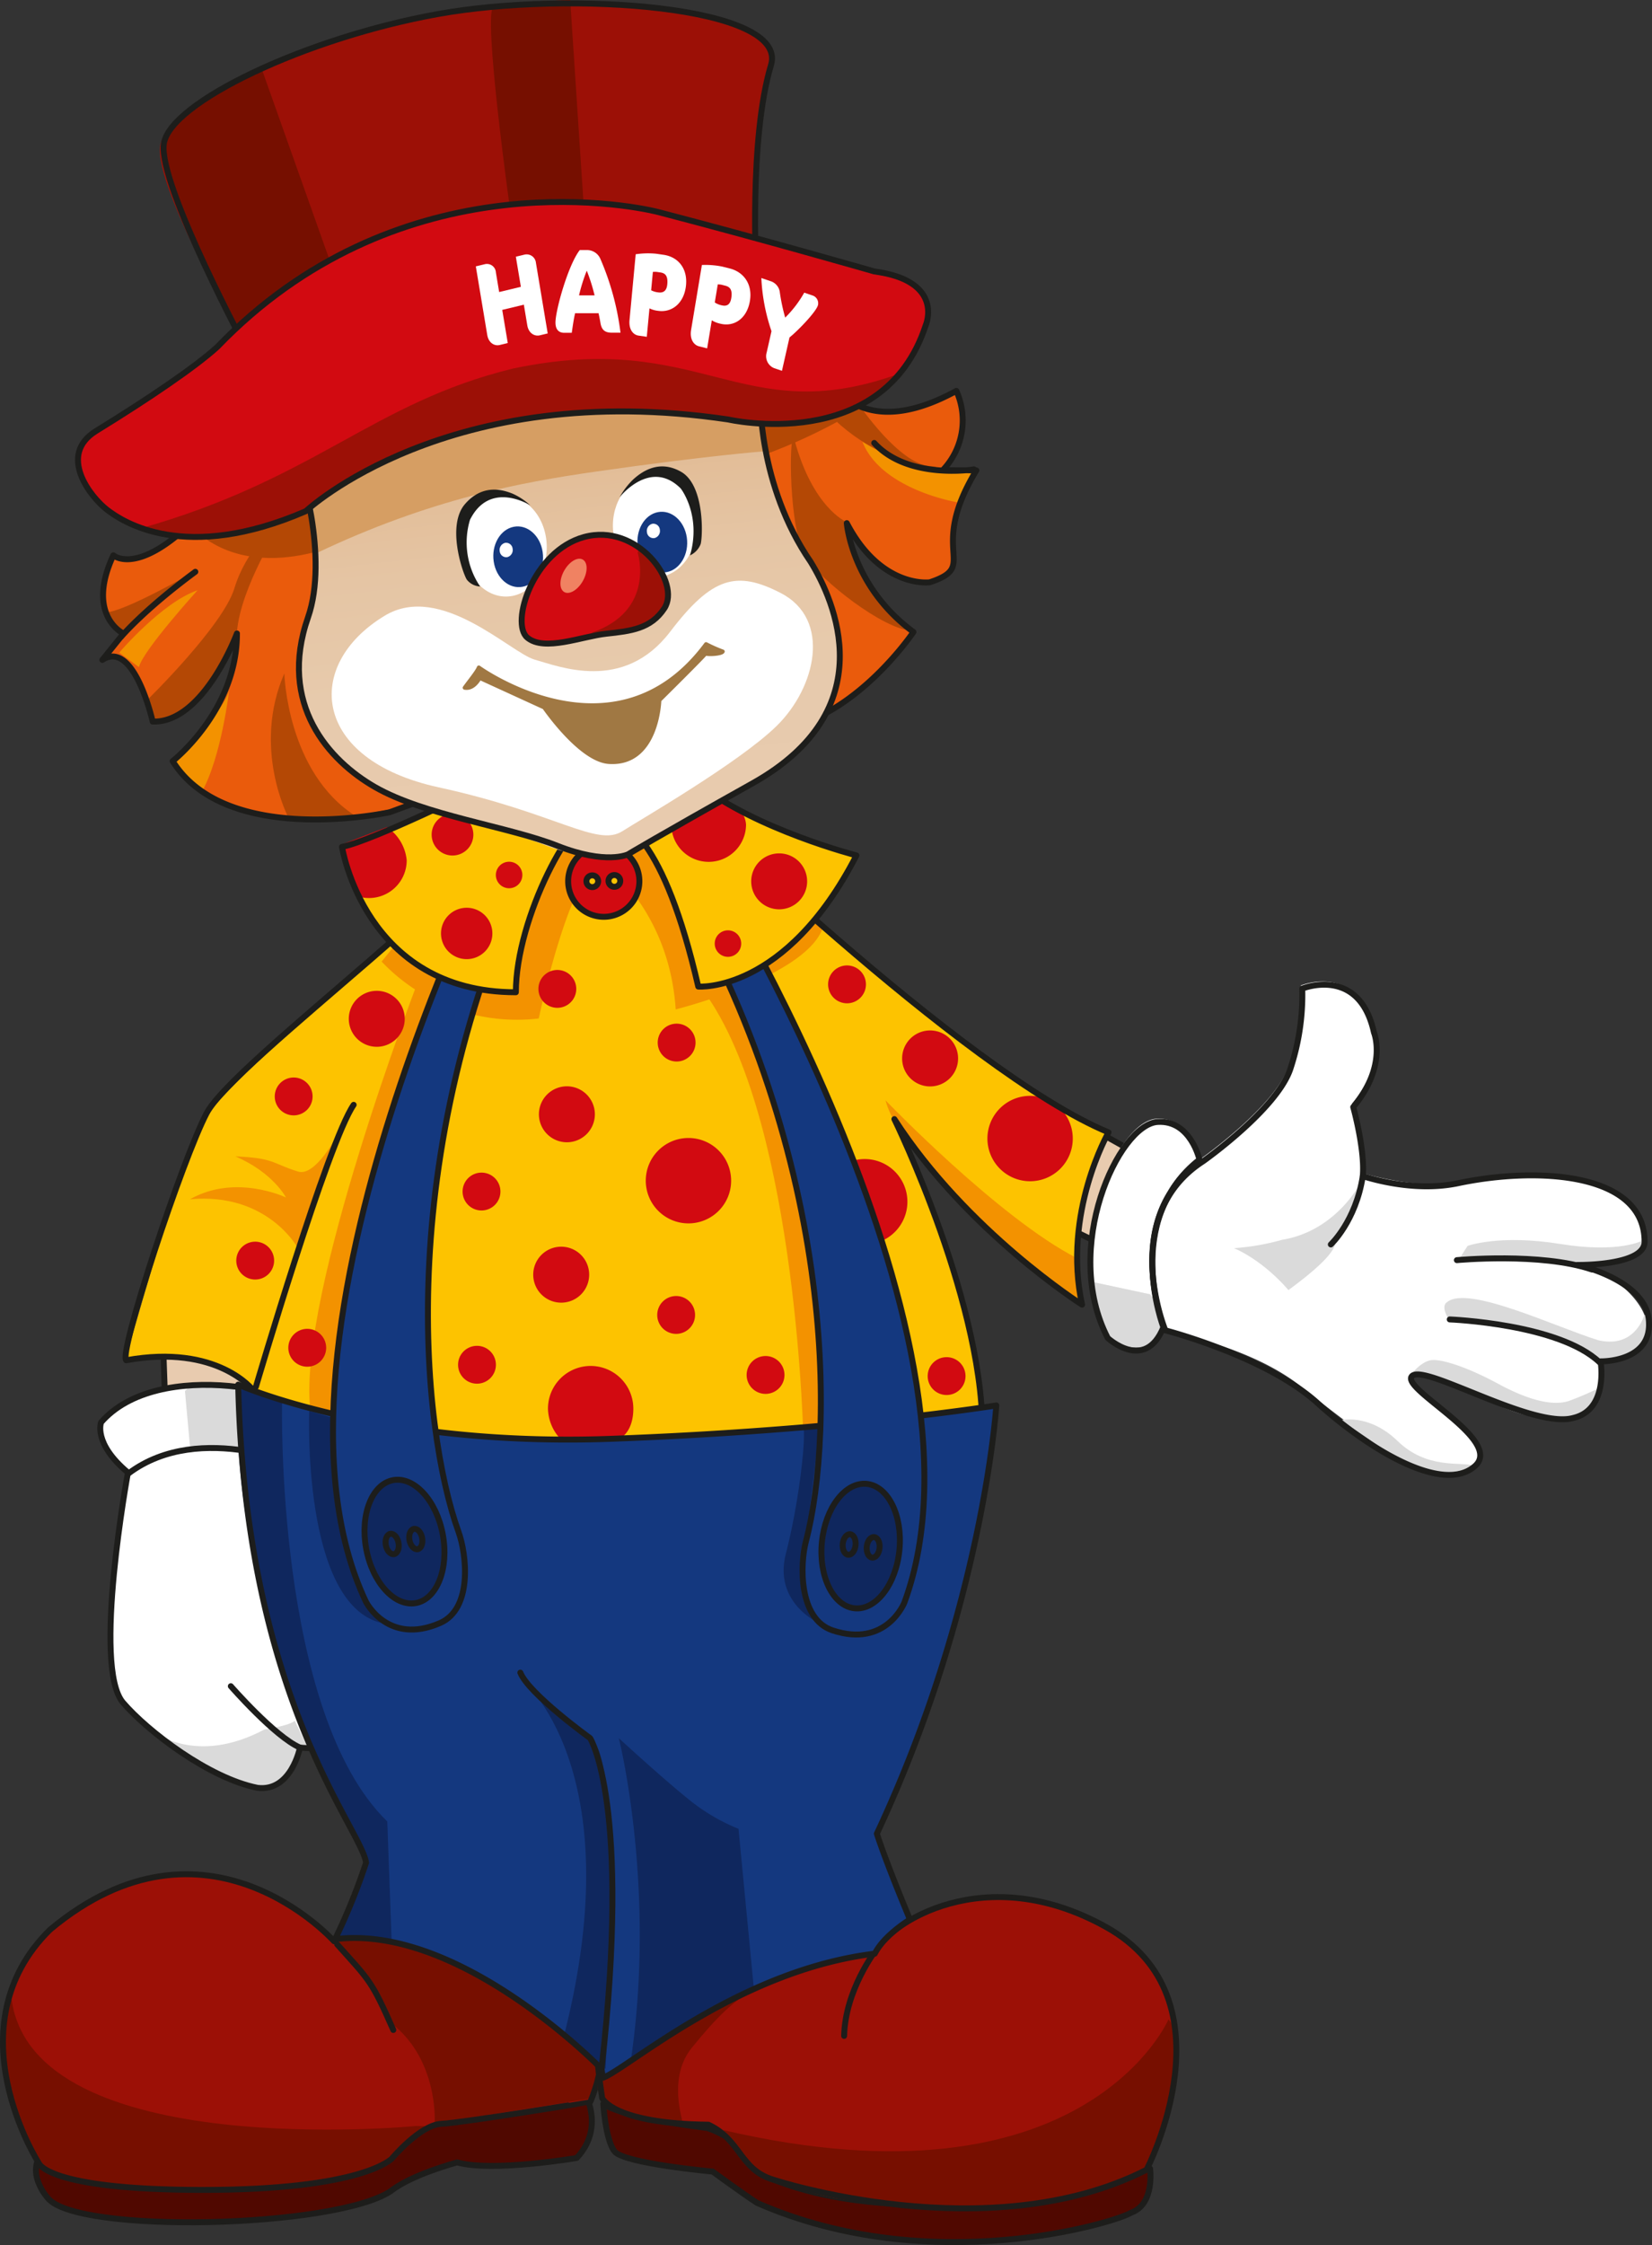
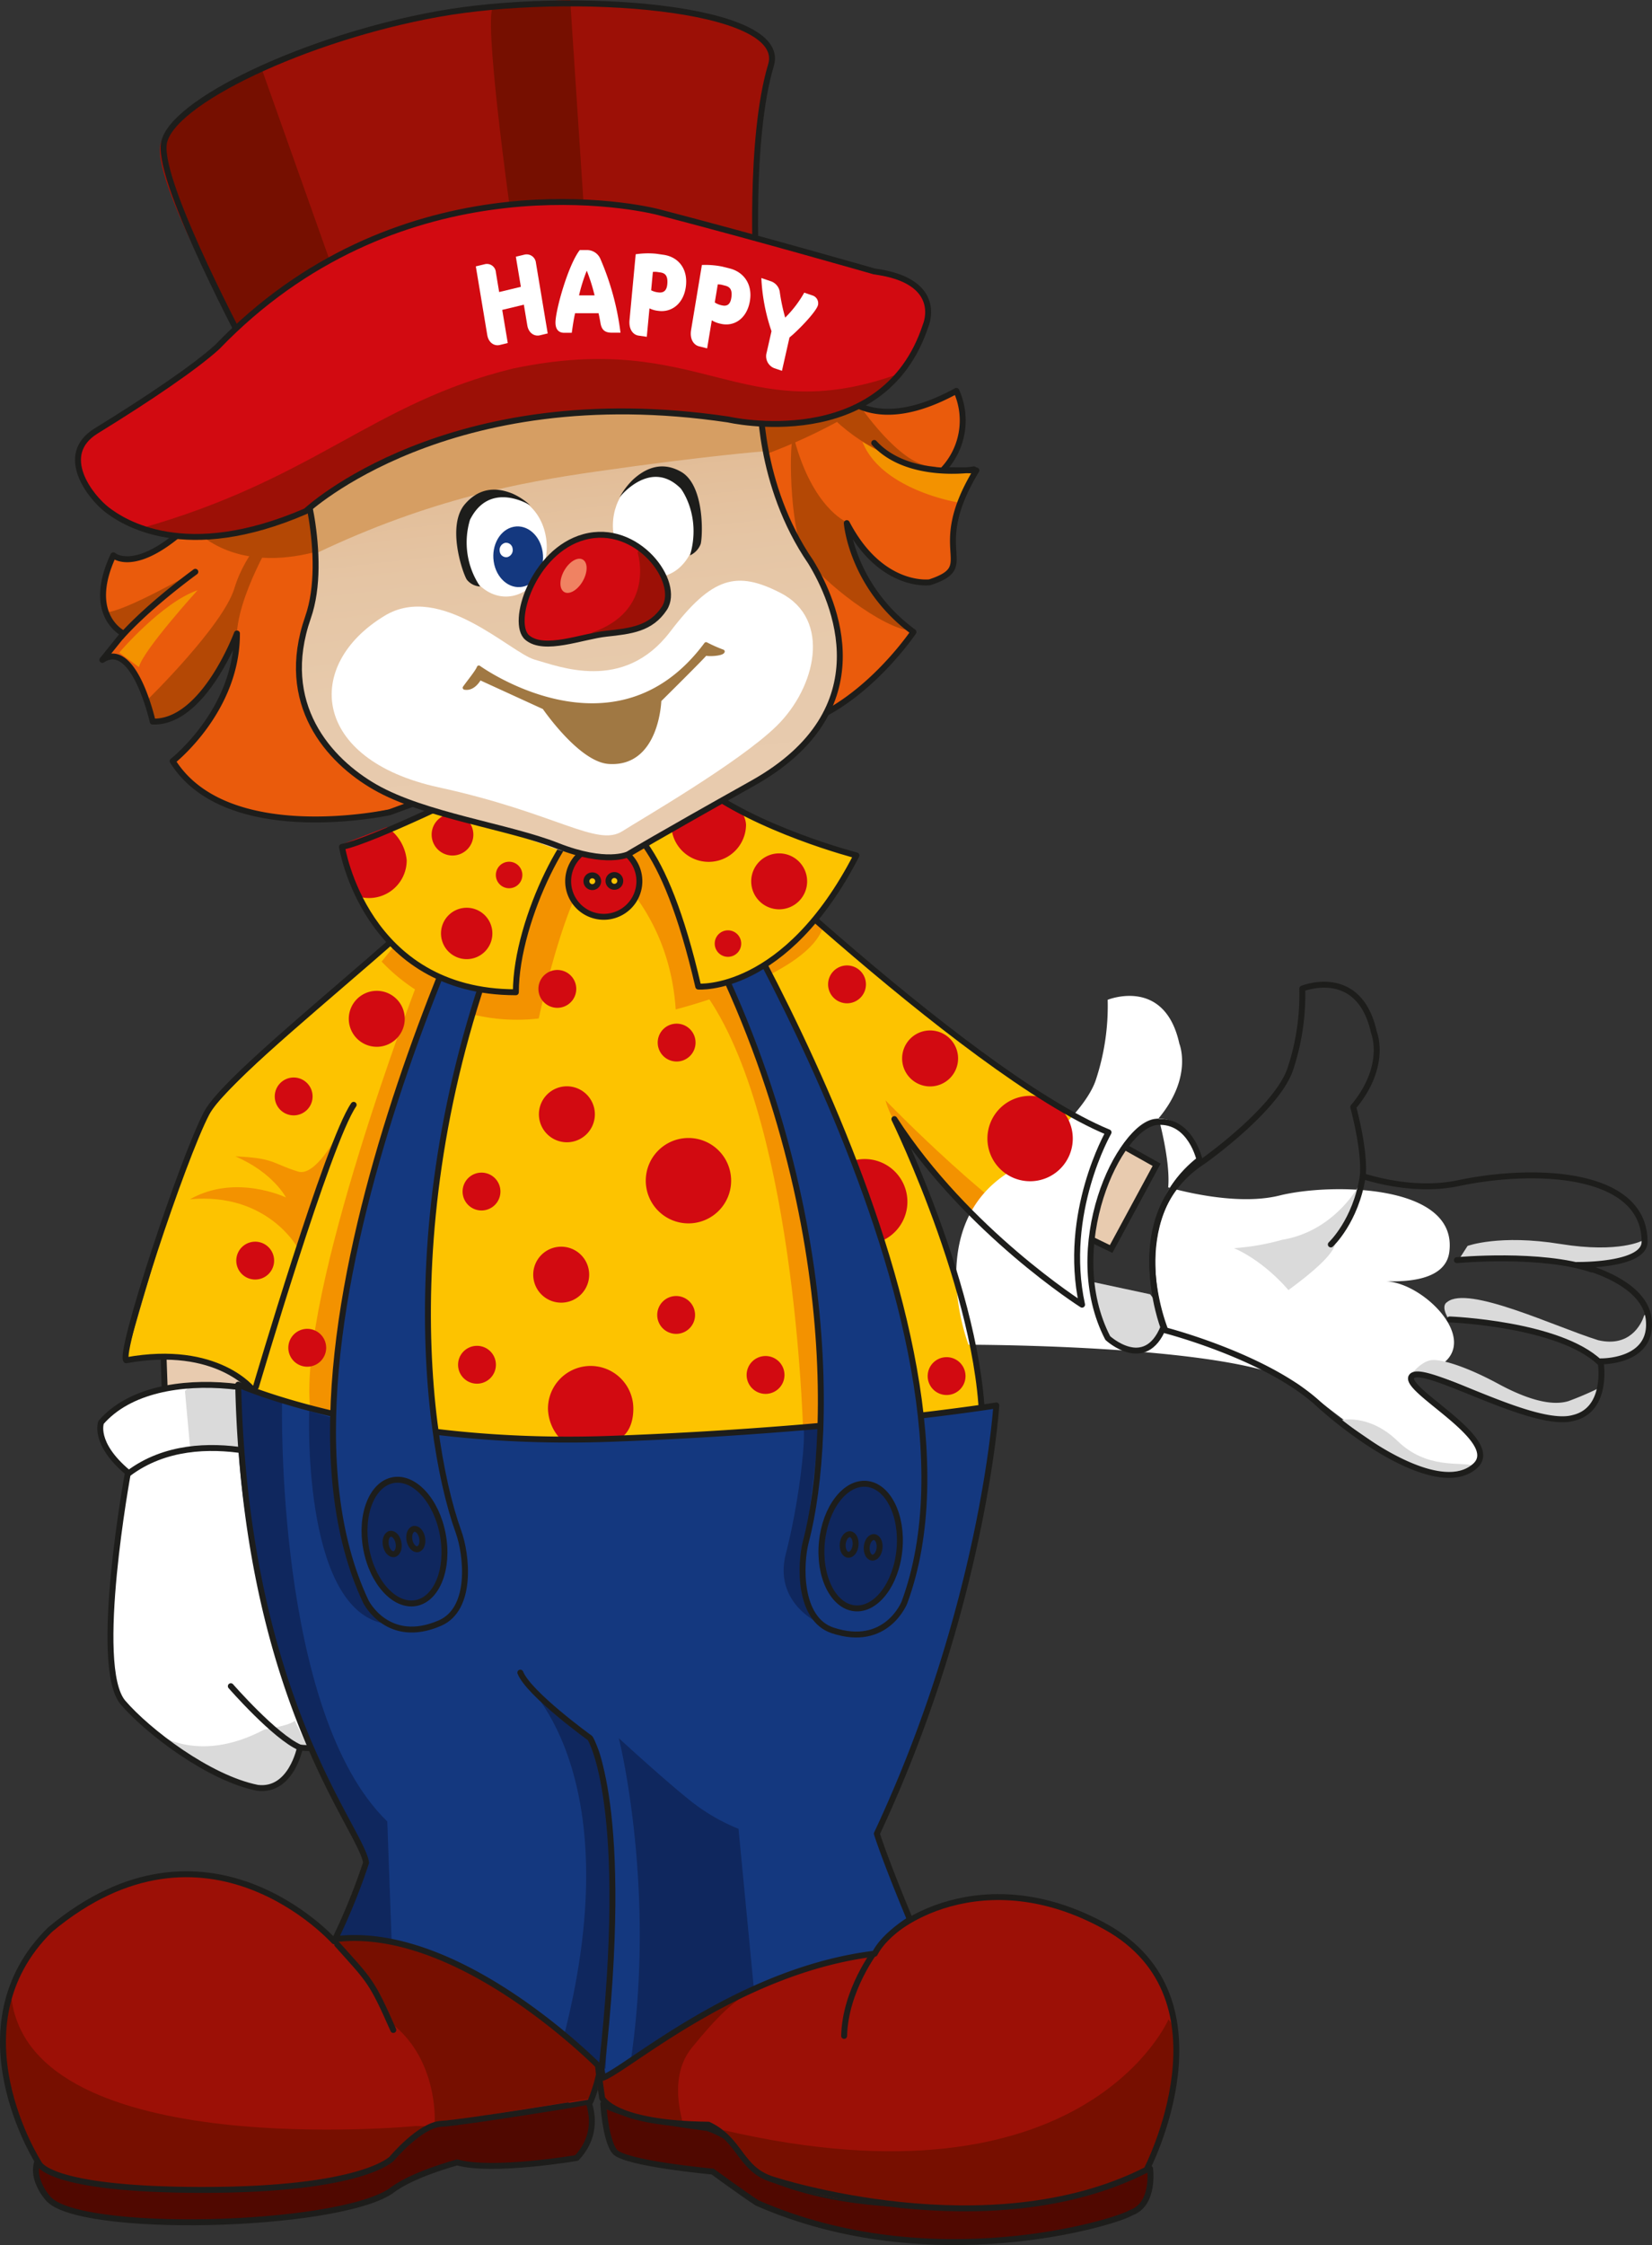
<svg xmlns="http://www.w3.org/2000/svg" id="Ebene_1" data-name="Ebene 1" viewBox="0 0 417.892 567.679">
  <rect x="0" y="0" width="417.892" height="567.679" fill="#333333" stroke="none" />
  <defs>
    <style>.cls-1{fill:#500800;}.cls-1,.cls-10,.cls-11,.cls-12,.cls-13,.cls-15,.cls-16,.cls-17,.cls-18,.cls-19,.cls-2,.cls-20,.cls-21,.cls-22,.cls-24,.cls-3,.cls-4,.cls-5,.cls-6,.cls-7,.cls-8,.cls-9{fill-rule:evenodd;}.cls-2{fill:none;}.cls-10,.cls-11,.cls-2,.cls-5{stroke:#1d1d1b;stroke-width:1.5px;}.cls-10,.cls-11,.cls-2,.cls-24{stroke-linecap:round;stroke-linejoin:round;}.cls-3{fill:#9c1006;}.cls-4{fill:#770f00;}.cls-5{fill:#e8cbaf;}.cls-23,.cls-6{fill:#fff;}.cls-7{fill:#dadada;}.cls-11,.cls-8{fill:#fdc300;}.cls-9{fill:#f39200;}.cls-10,.cls-12{fill:#d20a11;}.cls-13,.cls-14{fill:#14387f;}.cls-15{fill:#0f275e;}.cls-16{fill:#ea5b0c;}.cls-17{fill:#b44805;}.cls-18{fill:url(#Neues_Verlaufsfeld_1);}.cls-19{fill:#d69e63;}.cls-20{fill:#f08262;}.cls-21{fill:#1d1d1b;}.cls-22{fill:#760f00;}.cls-24{fill:#a07843;stroke:#a07843;}</style>
    <linearGradient id="Neues_Verlaufsfeld_1" x1="-565.033" y1="382.871" x2="-565.033" y2="254.824" gradientTransform="matrix(-0.975, 0.11, 0.222, 1.001, -389.694, 30.871)" gradientUnits="userSpaceOnUse">
      <stop offset="0" stop-color="#e8cbaf" />
      <stop offset="0.364" stop-color="#e7caac" />
      <stop offset="0.585" stop-color="#e5c5a4" />
      <stop offset="0.768" stop-color="#e2bc96" />
      <stop offset="0.93" stop-color="#deb181" />
      <stop offset="1" stop-color="#dbaa76" />
    </linearGradient>
  </defs>
  <title>HappyPraesentieren</title>
  <path class="cls-1" d="M237.142,681.136s-21.306,3.622-30.233,1.122c0,0-11.541,3.062-16.756,7.232-14.086,9.414-79.606,10.95-86.834,1.755,0,0-5.586-6.141-1.418-11.31,11.152,3.038,40.781,15.884,88.108-.529,3.475-3.003,14.845-12.684,14.845-12.684l34.453-1.678S244.242,673.597,237.142,681.136Z" transform="translate(-90.768 -135.443)" />
  <path class="cls-2" d="M236.652,681.104s-21.309,3.621-30.238,1.122c0,0-11.537,3.058-16.751,7.23-14.086,9.415-79.607,10.95-86.838,1.754,0,0-5.586-6.137-1.418-11.306,11.152,3.037,40.781,15.881,88.108-.529,3.475-3.007,14.846-12.687,14.846-12.687l34.453-1.676S243.752,673.562,236.652,681.104Z" transform="translate(-90.768 -135.443)" />
  <path class="cls-3" d="M240.349,666.622l3.228-12.929s-41.541-13.398-58.271-14.084c0,0-32.926-56.445-81.726-15.933-25.019,24.616-2.423,59.562-2.423,59.562s.651,5.18,37.352,5.792c41.07.683,51.229-7.584,51.229-7.584s6.919-8.838,12.27-9.085S240.349,666.622,240.349,666.622Z" transform="translate(-90.768 -135.443)" />
  <path class="cls-4" d="M196.032,673.021S99.109,682.435,93.69,640.869c0,0-8.123,16.06,7.734,42.167,1.829,1.709,31.069,12.425,84.728.8l3.699-2.062,9.01-8.686Z" transform="translate(-90.768 -135.443)" />
  <path class="cls-4" d="M198.675,624.994c22.231,2.878,44.132,28.245,44.132,28.245a53.646,53.646,0,0,1-2.84,12.877l-39.25,6.271s1.08-15.621-10.515-25.004l-6.143-10.848L175.137,625.78S176.444,622.117,198.675,624.994Z" transform="translate(-90.768 -135.443)" />
  <path class="cls-2" d="M202.403,672.466c-5.35.249-12.476,8.746-12.476,8.746s-7.12,8.015-48.223,7.97c-39.136-.049-41.12-6.769-41.12-6.769s-22.175-34.419,2.844-59.039c39.673-33.164,71.843,2.928,71.843,2.928,3.662-4.708,33.477-2.615,67.052,25.402,2.014,5.53-2.219,15.186-2.219,15.186S207.754,672.218,202.403,672.466Zm-26.349-45.379c8.302,9.252,8.718,9.213,14.206,21.655" transform="translate(-90.768 -135.443)" />
  <path class="cls-1" d="M270.462,674.224c5.682,1.966,13.002,6.471,13.574,11.014.228-.158,30.405,18.72,97.579-1.089,0,0,1.23,8.867-4.918,11.428,0,0-44.936,15.772-93.332-2.16-3.56-2.284-12.746-8.641-12.746-8.641s-22.108-1.898-24.415-4.971c-2.304-3.07-2.593-12.313-2.593-12.313S246.855,671.233,270.462,674.224Z" transform="translate(-90.768 -135.443)" />
  <path class="cls-2" d="M269.755,673.541c5.684,1.969,12.75,6.969,13.323,11.513.228-.156,31.437,18.529,98.608-1.28,0,0,1.278,8.995-4.77,11.156-3.674,2.378-50.557,16.852-94.606-2.449-3.562-2.285-11.271-7.94-11.271-7.94s-22.54-2.049-24.842-5.122c-2.307-3.073-2.819-12.04-2.819-12.04S246.149,670.55,269.755,673.541Z" transform="translate(-90.768 -135.443)" />
  <path class="cls-3" d="M380.365,684.059s22.533-43.206-10.337-61.439c-30.701-17.03-54.896-.74-58.22,6.245-28.881,4.644-64.42,19.703-69.411,21-.364,4.773,1.792,16.137,1.792,16.137s1.282,6.404,25.359,6.66c8.195,3.841,7.171,10.245,15.623,12.806C285.171,685.469,343.43,702.874,380.365,684.059Z" transform="translate(-90.768 -135.443)" />
  <path class="cls-4" d="M386.352,646.058S365.162,695.359,273.83,674.071c0,0,2.65,6.608,10.999,11.433,8.357,4.827,22.42,7.871,45.509,7.98,40.54.189,50.466-9.4,50.466-9.4S394.593,655.674,386.352,646.058Z" transform="translate(-90.768 -135.443)" />
  <path class="cls-4" d="M265.762,653.241c-6.045,7.44-2.358,18.005-2.354,18.83-17.523.523-21.351-7.894-21.351-7.894l-1.171-15.459s13.083-3.768,39.507-9.615C276.225,641.733,272.563,644.872,265.762,653.241Z" transform="translate(-90.768 -135.443)" />
  <path class="cls-2" d="M286.339,686.581c-8.456-2.56-8.156-10.052-16.354-13.894-24.074-.257-26.886-6.711-26.886-6.711s-1.763-11.096-1.401-15.868c1.333-1.787,48.457-18.404,70.549-21.22,3.326-6.984,27.522-23.273,58.22-6.241,32.87,18.23,10.337,61.437,10.337,61.437C340.69,704.484,286.339,686.581,286.339,686.581Zm25.976-57.979s-7.752,10.018-8.012,21.638" transform="translate(-90.768 -135.443)" />
  <polygon class="cls-5" points="65.773 336.25 60.642 364.219 42.442 373.437 41.049 333.804 65.773 336.25" />
  <path class="cls-6" d="M168.48,506.811s9.007-4.775,5.751-10.785c-5.066-9.348-43.644-17.354-57.883-.937,0,0-2.111,4.592,6.786,12.043,0,0-9.065,49.722-1.252,58.818,6.276,7.308,21.773,19.132,34.037,21.564,8.531,1.044,10.726-10.189,10.726-10.189s16.987,2.195,19.825-10.318c0,0,13.221-3.584,13.798-13.138-.533-6.569-3.989-8.701-3.989-8.701s-.288-17.52-3.423-21.657S180.862,516.931,168.48,506.811Z" transform="translate(-90.768 -135.443)" />
  <path class="cls-7" d="M129.478,573.124s10.611,8.964,28.174-.367c0,0,6.22-.913,7.684-2.195l3.293,6.769-2.379.549s-2.195,11.707-11.526,9.696S129.844,574.771,129.478,573.124Z" transform="translate(-90.768 -135.443)" />
  <path class="cls-7" d="M151.794,501.81c-2.23,1.387-8.024-.165-12.837.802l-1.404-15.443c3.404-3.68,14.04-1.404,15.569,2.585C153.121,489.754,158.484,497.65,151.794,501.81Z" transform="translate(-90.768 -135.443)" />
  <path class="cls-2" d="M168.48,506.811s9.007-4.775,5.751-10.785c-5.066-9.348-43.644-17.354-57.883-.937,0,0-2.111,5.245,6.786,12.696,0,0-9.065,49.069-1.252,58.164,6.276,7.308,21.773,19.132,34.037,21.564,8.531,1.044,10.726-10.189,10.726-10.189s16.987,2.195,19.825-10.318c0,0,13.221-3.584,13.798-13.138-.533-6.569-3.989-8.701-3.989-8.701s-.288-17.52-3.423-21.657S180.862,516.931,168.48,506.811Z" transform="translate(-90.768 -135.443)" />
  <path class="cls-2" d="M168.48,506.811s-26.899-12.525-45.186,1.189" transform="translate(-90.768 -135.443)" />
  <polygon class="cls-5" points="274.86 284.589 292.58 294.523 281.072 315.818 264.213 307.649 274.86 284.589" />
  <path class="cls-8" d="M122.511,479.146S134.621,436.1,140.669,421.316c5.883-14.383,79.635-68.86,83.601-85.082l37.853-1.443s67.172,68.821,108.788,86.976c0,0-11.661,19.131-6.423,43.013,0,0-28.515-17.095-46.899-45.577,0,0,23.481,46.81,22.038,79.974,0,0-96.251,29.92-183.849-3.964,0,0-1.17-.731-.133-8.334C146.001,480.197,137.021,477.762,122.511,479.146Z" transform="translate(-90.768 -135.443)" />
  <path class="cls-9" d="M187.307,378.589A47.194,47.194,0,0,0,227.06,392.971s7.157-34.637,15.457-40.075c0,0,17.461,11.736,19.178,37.785,0,0,33.102-8.29,37.249-20.732-2.419-1.383-34.217-26.613-34.217-26.613l-29.032,6.566-20.392-5.876Z" transform="translate(-90.768 -135.443)" />
  <path class="cls-9" d="M314.771,413.668S343.53,443.57,363.23,453.594c0,0,.107,10.02,1.537,12.025C364.766,465.618,319.065,430.849,314.771,413.668Z" transform="translate(-90.768 -135.443)" />
  <path class="cls-9" d="M163.107,438.231s-3.258-6.309-12.794-10.383c9.896.4,9.185,1.768,15.86,3.837,4.378,1.358,9.855-9.146,9.855-9.146l-10.015,28.343s-7.625-13.984-27.186-12.194C150.375,432.118,163.107,438.231,163.107,438.231Z" transform="translate(-90.768 -135.443)" />
  <path class="cls-9" d="M196.43,383.811s-30.341,78.723-27.191,107.921l8.014,1.718s23.473-114.792,27.194-105.632Z" transform="translate(-90.768 -135.443)" />
  <path class="cls-9" d="M269.997,387.818l7.155-3.721s35.781,77.292,24.618,117.653l-7.729-1.143S292.61,421.31,269.997,387.818Z" transform="translate(-90.768 -135.443)" />
-   <path class="cls-6" d="M384.712,470.238c-4.654,11.443-13.612,2.627-13.612,2.627-11.771-22.751,2.277-53.913,12.135-54.538,8.415-.534,10.624,9.631,10.624,9.631C374.244,443.141,384.712,470.238,384.712,470.238Zm35.16,15.791c11.886,9.509,32.382,25.678,40.274,22.258,15.899-6.889-14.918-21.207-12.831-24.977s25.338,10.715,31.45,10.101,15.827,7.456,17.418-13.741c23.216-3.707,5.08-23.449-5.83-23.847,2.875-.062,14.838.53,15.898-7.419,2.317-17.39-30.206-17.488-42.925-14.308-11.589,2.897-27.501-1.921-28.183-2.05.604-6.653-2.412-17.485-2.412-17.485,8.736-10.447,5.239-18.84,5.239-18.84-3.718-17.003-18.135-11.112-18.135-11.112a59.477,59.477,0,0,1-3.075,20.493c-3.621,10.214-22,23.159-22,23.159-21.778,13.777-10.119,43.569-10.119,43.569S406.623,475.431,419.872,486.029Z" transform="translate(-90.768 -135.443)" />
+   <path class="cls-6" d="M384.712,470.238c-4.654,11.443-13.612,2.627-13.612,2.627-11.771-22.751,2.277-53.913,12.135-54.538,8.415-.534,10.624,9.631,10.624,9.631C374.244,443.141,384.712,470.238,384.712,470.238Zm35.16,15.791c11.886,9.509,32.382,25.678,40.274,22.258,15.899-6.889-14.918-21.207-12.831-24.977c23.216-3.707,5.08-23.449-5.83-23.847,2.875-.062,14.838.53,15.898-7.419,2.317-17.39-30.206-17.488-42.925-14.308-11.589,2.897-27.501-1.921-28.183-2.05.604-6.653-2.412-17.485-2.412-17.485,8.736-10.447,5.239-18.84,5.239-18.84-3.718-17.003-18.135-11.112-18.135-11.112a59.477,59.477,0,0,1-3.075,20.493c-3.621,10.214-22,23.159-22,23.159-21.778,13.777-10.119,43.569-10.119,43.569S406.623,475.431,419.872,486.029Z" transform="translate(-90.768 -135.443)" />
  <path class="cls-10" d="M234.49,358.259a9.008,9.008,0,1,0,9.009-9.008A9.009,9.009,0,0,0,234.49,358.259Z" transform="translate(-90.768 -135.443)" />
  <path class="cls-11" d="M239.109,358.272a1.487,1.487,0,1,0,1.486-1.488A1.487,1.487,0,0,0,239.109,358.272Z" transform="translate(-90.768 -135.443)" />
  <path class="cls-11" d="M244.694,358.192a1.488,1.488,0,1,0,1.488-1.487A1.488,1.488,0,0,0,244.694,358.192Z" transform="translate(-90.768 -135.443)" />
  <path class="cls-12" d="M362.139,423.335a10.796,10.796,0,1,1-10.797-10.798A10.799,10.799,0,0,1,362.139,423.335Z" transform="translate(-90.768 -135.443)" />
  <path class="cls-2" d="M122.681,479.4c-1.926-1.927,14.255-50.881,20.356-62.477,7.02-13.337,76.844-63.757,80.81-79.98l37.85-1.442s72.905,71.185,109.492,86.267c0,0-11.731,20.389-6.702,43.571,0,0-29.096-18.432-47.481-46.923,0,0,23.64,48.308,22.197,81.473,0,0-96.25,29.919-183.848-3.965,0,0-3.122,3.248-.553-8.956C154.802,486.968,145.845,475.187,122.681,479.4Z" transform="translate(-90.768 -135.443)" />
  <path class="cls-13" d="M150.571,485.976s35.688,15.864,94.447,13.698c58.759-2.162,97.331-8.432,97.331-8.432s-2.473,50.442-29.508,108.121c0,0,.262,3.4,7.846,21.185,0,0-8.37,6.8-9.677,9.416-24.586,1.569-46.555,15.953-68.001,30.862l-.512-1.815s-35.241-36.934-66.966-32.971a164.419,164.419,0,0,0,8.107-19.877C182.196,597.15,152.372,565.286,150.571,485.976Z" transform="translate(-90.768 -135.443)" />
  <path class="cls-13" d="M221.946,558.796c2.165,5.41,17.664,16.582,17.664,16.582s10.456,16.582,2.886,83.634" transform="translate(-90.768 -135.443)" />
  <line class="cls-14" x1="223.465" y1="457.598" x2="226.348" y2="451.111" />
  <path class="cls-15" d="M297.642,545.704s-11.246-5.128-8.088-17.363c3.156-12.233,4.931-27.426,4.537-31.571l3.947-.197s-2.624,22.36-3.383,28.544c-.763,6.185-1.946,15.066,2.79,20.392" transform="translate(-90.768 -135.443)" />
  <path class="cls-15" d="M151.016,485.557l11.102,4.51s-1.788,78.378,26.618,105.949l1.107,30.326s-5.976-2.476-14.313-.301l7.857-20.318S148.183,545.534,151.016,485.557Z" transform="translate(-90.768 -135.443)" />
  <path class="cls-12" d="M275.716,433.993a10.796,10.796,0,1,1-10.794-10.8A10.795,10.795,0,0,1,275.716,433.993Z" transform="translate(-90.768 -135.443)" />
  <path class="cls-7" d="M366.879,459.533l14.838,3.179c3.152,3.897,6.25,11.542-1.738,13.307C379.979,476.019,367.939,479.14,366.879,459.533Z" transform="translate(-90.768 -135.443)" />
  <path class="cls-7" d="M459.565,454.284l2.441-3.802s8.034-2.986,23.492-.488c14.917,2.41,20.815-.89,20.815-.89s-.095,6.291-14.003,5.738C479.964,454.352,474.174,451.859,459.565,454.284Z" transform="translate(-90.768 -135.443)" />
  <path class="cls-7" d="M434.762,434.769s-6.048,11.918-19.659,14.166a60.34,60.34,0,0,1-12.19,2.12s6.89,2.648,13.778,10.598c13.863-10.184,11.36-11.779,12.457-13.414C430.243,446.606,436.198,437.433,434.762,434.769Z" transform="translate(-90.768 -135.443)" />
  <path class="cls-7" d="M456.855,464.672c5.274-4.325,27.455,6.32,38.202,9.653,8.042,1.867,10.898-4.08,11.573-6.141.677-2.06,6.981,8.334-11.247,11.712,0,0-11.843-10.898-37.833-10.382C457.55,469.514,454.897,465.857,456.855,464.672Z" transform="translate(-90.768 -135.443)" />
  <path class="cls-7" d="M448.233,482.392s2.065-2.527,4.361-2.985,8.663,1.341,17.217,5.968c10.374,5.611,15.364,5.045,17.677,4.362a78.963,78.963,0,0,0,7.624-3.25s1.958,7.948-11.986,7.611C473.053,493.859,461.088,483.31,448.233,482.392Z" transform="translate(-90.768 -135.443)" />
  <path class="cls-7" d="M429.867,494.56s7.116-1.837,14.462,5.279,15.846,5.226,18.675,6.106c0,0-5.36,4.684-18.216-1.056C440.197,501.445,430.673,495.01,429.867,494.56Z" transform="translate(-90.768 -135.443)" />
  <path class="cls-12" d="M241.245,417.2a7.076,7.076,0,1,1-7.075-7.077A7.078,7.078,0,0,1,241.245,417.2Z" transform="translate(-90.768 -135.443)" />
  <path class="cls-12" d="M266.715,399.068a4.786,4.786,0,1,1-4.785-4.785A4.784,4.784,0,0,1,266.715,399.068Z" transform="translate(-90.768 -135.443)" />
  <path class="cls-12" d="M216.212,480.531a4.785,4.785,0,1,1-4.784-4.784A4.784,4.784,0,0,1,216.212,480.531Z" transform="translate(-90.768 -135.443)" />
  <path class="cls-12" d="M289.209,483.108a4.786,4.786,0,1,1-4.787-4.784A4.788,4.788,0,0,1,289.209,483.108Z" transform="translate(-90.768 -135.443)" />
  <path class="cls-12" d="M309.816,384.348a4.786,4.786,0,1,1-4.784-4.785A4.784,4.784,0,0,1,309.816,384.348Z" transform="translate(-90.768 -135.443)" />
  <path class="cls-12" d="M169.84,412.686a4.785,4.785,0,1,1-4.784-4.785A4.786,4.786,0,0,1,169.84,412.686Z" transform="translate(-90.768 -135.443)" />
  <path class="cls-12" d="M160.107,454.197a4.785,4.785,0,1,1-4.785-4.784A4.783,4.783,0,0,1,160.107,454.197Z" transform="translate(-90.768 -135.443)" />
  <path class="cls-12" d="M335.007,483.394A4.786,4.786,0,1,1,330.22,478.61,4.786,4.786,0,0,1,335.007,483.394Z" transform="translate(-90.768 -135.443)" />
  <path class="cls-12" d="M250.976,491.629c0,2.618-.681,5.263-2.487,6.889-1.677,1.514-15.418,1.514-16.43.224a11.527,11.527,0,0,1-2.676-7.113,10.796,10.796,0,1,1,21.593,0Z" transform="translate(-90.768 -135.443)" />
  <path class="cls-12" d="M239.806,457.757a7.076,7.076,0,1,1-7.075-7.078A7.074,7.074,0,0,1,239.806,457.757Z" transform="translate(-90.768 -135.443)" />
  <path class="cls-12" d="M193.15,393.058a7.076,7.076,0,1,1-7.076-7.077A7.074,7.074,0,0,1,193.15,393.058Z" transform="translate(-90.768 -135.443)" />
  <path class="cls-12" d="M333.126,403.076A7.077,7.077,0,1,1,326.05,396,7.076,7.076,0,0,1,333.126,403.076Z" transform="translate(-90.768 -135.443)" />
  <path class="cls-12" d="M236.538,385.492a4.786,4.786,0,1,1-4.787-4.785A4.786,4.786,0,0,1,236.538,385.492Z" transform="translate(-90.768 -135.443)" />
  <path class="cls-12" d="M266.592,467.937a4.785,4.785,0,1,1-4.784-4.785A4.786,4.786,0,0,1,266.592,467.937Z" transform="translate(-90.768 -135.443)" />
  <path class="cls-12" d="M217.357,436.734a4.785,4.785,0,1,1-4.785-4.784A4.783,4.783,0,0,1,217.357,436.734Z" transform="translate(-90.768 -135.443)" />
  <path class="cls-12" d="M173.276,476.238a4.786,4.786,0,1,1-4.784-4.785A4.785,4.785,0,0,1,173.276,476.238Z" transform="translate(-90.768 -135.443)" />
  <path class="cls-12" d="M320.304,439.315a10.796,10.796,0,1,1-10.795-10.797A10.797,10.797,0,0,1,320.304,439.315Z" transform="translate(-90.768 -135.443)" />
  <path class="cls-15" d="M222.765,560.145s27.717,22.453,10.828,89.435l10.357,9.033s4.234-77.752-3.149-82.725c-8.036-5.411-18.035-16.03-18.035-16.03" transform="translate(-90.768 -135.443)" />
  <path class="cls-15" d="M168.988,492.231s-1.92,48.695,18.239,53.591c0,0-13.632-16.32-12.122-51.816h0Z" transform="translate(-90.768 -135.443)" />
  <path class="cls-2" d="M385.065,471.048c-4.655,11.442-14.078,2.725-14.078,2.725-11.771-22.753,2.741-54.01,12.601-54.634,8.415-.534,10.621,9.63,10.621,9.63C374.596,443.952,385.065,471.048,385.065,471.048Z" transform="translate(-90.768 -135.443)" />
  <path class="cls-2" d="M424.112,490.269c11.658,10.598,31.265,23.317,39.744,15.898,7.526-6.585-19.077-19.607-15.898-22.787s30.578,13.475,40.804,10.598c9.01-2.119,6.889-14.308,6.889-14.308s13.338.324,12.189-10.598c-1.06-10.068-18.018-13.778-18.018-13.778s16.93.246,16.959-5.83c.042-17.547-27.027-19.077-47.163-14.838-11.689,2.46-23.44-1.639-24.121-1.767.605-6.652-2.415-17.485-2.415-17.485,8.74-10.448,5.245-18.841,5.245-18.841-3.721-17.003-18.137-11.112-18.137-11.112a59.555,59.555,0,0,1-3.076,20.493c-3.62,10.214-22,23.16-22,23.16-21.522,13.918-9.552,42.758-9.552,42.758S411.053,478.399,424.112,490.269Z" transform="translate(-90.768 -135.443)" />
  <path class="cls-15" d="M247.307,574.956s9.426,37.361,3.122,80.894c0,0,17.908-11.81,31.023-17.727l-3.87-40.248a49.063,49.063,0,0,1-12.905-7.692C257.844,584.65,247.307,574.956,247.307,574.956Z" transform="translate(-90.768 -135.443)" />
  <path class="cls-2" d="M495.383,479.896c-10.329-9.764-37.886-10.824-37.886-10.824" transform="translate(-90.768 -135.443)" />
  <path class="cls-2" d="M427.414,450.112s6.311-5.862,8.082-17.253" transform="translate(-90.768 -135.443)" />
  <path class="cls-2" d="M151.016,485.557s35.685,15.862,94.447,13.698c58.759-2.162,97.331-8.436,97.331-8.436s-3.18,50.603-30.216,108.282c0,0,1.831,6.016,8.37,21.708,0,0-6.538,3.924-8.892,8.632-34.524,4.185-62.534,29.11-68.786,31.385l-.331-2.236S207.253,621.814,175.53,625.78a158.304,158.304,0,0,0,7.846-19.355C181.935,597.413,152.817,564.866,151.016,485.557Z" transform="translate(-90.768 -135.443)" />
  <path class="cls-2" d="M222.392,558.376c2.163,5.405,17.664,16.582,17.664,16.582s10.453,16.582,2.883,83.632" transform="translate(-90.768 -135.443)" />
  <path class="cls-13" d="M219.228,343.784s-67.412,130.501-36.049,196.83c0,0,5.548,11.149,18.744,5.408,8.291-3.607,6.772-17.295,4.686-23.071-9.371-25.955-17.302-98.052,20.909-174.84Z" transform="translate(-90.768 -135.443)" />
  <path class="cls-13" d="M181.847,531.091c1.591,8.583,7.22,14.737,12.572,13.746,5.354-.994,8.4-8.758,6.809-17.34-1.591-8.58-7.22-14.735-12.574-13.741C183.303,514.748,180.256,522.509,181.847,531.091Z" transform="translate(-90.768 -135.443)" />
  <path class="cls-13" d="M186.818,530.191c.264,1.419,1.192,2.436,2.077,2.27.884-.163,1.385-1.444,1.122-2.863-.262-1.416-1.19-2.433-2.074-2.27S186.557,528.775,186.818,530.191Z" transform="translate(-90.768 -135.443)" />
  <path class="cls-13" d="M192.802,528.942c.261,1.414,1.194,2.431,2.076,2.268.886-.163,1.388-1.447,1.127-2.862-.264-1.419-1.192-2.435-2.078-2.27C193.042,526.241,192.538,527.525,192.802,528.942Z" transform="translate(-90.768 -135.443)" />
  <path class="cls-13" d="M266.874,348.282s78.638,124.059,53.234,192.892c0,0-4.546,11.594-18.195,7.038-8.579-2.862-8.271-16.632-6.701-22.57,7.052-26.678,8.604-99.194-36.217-172.32Z" transform="translate(-90.768 -135.443)" />
  <path class="cls-13" d="M316.745,531.36c-.832,8.689-5.895,15.315-11.317,14.797-5.419-.519-9.137-7.984-8.307-16.673.828-8.688,5.895-15.313,11.315-14.795S317.571,522.67,316.745,531.36Z" transform="translate(-90.768 -135.443)" />
  <path class="cls-13" d="M311.713,530.9c-.137,1.438-.973,2.531-1.871,2.446-.891-.084-1.505-1.318-1.367-2.755.133-1.433.971-2.527,1.866-2.443C311.237,528.234,311.849,529.468,311.713,530.9Z" transform="translate(-90.768 -135.443)" />
  <path class="cls-13" d="M305.644,530.184c-.141,1.432-.976,2.523-1.872,2.44s-1.51-1.318-1.371-2.75c.135-1.438.973-2.531,1.869-2.444S305.779,528.746,305.644,530.184Z" transform="translate(-90.768 -135.443)" />
  <path class="cls-15" d="M202.831,524.014c1.311,8.722-1.862,16.432-7.09,17.218-5.225.786-10.525-5.651-11.839-14.372-1.311-8.725,1.862-16.435,7.089-17.222C196.218,508.852,201.52,515.287,202.831,524.014Z" transform="translate(-90.768 -135.443)" />
  <path class="cls-15" d="M317.851,527.595c-.775,8.788-5.671,15.537-10.938,15.07-5.264-.465-8.903-7.965-8.13-16.751.779-8.788,5.674-15.537,10.938-15.073S318.628,518.807,317.851,527.595Z" transform="translate(-90.768 -135.443)" />
  <path class="cls-2" d="M227.661,347.936c-38.209,76.786-30.28,148.884-20.907,174.842,2.085,5.773,3.604,19.465-4.687,23.071-13.197,5.738-18.744-5.41-18.744-5.41-31.362-66.33,36.047-196.829,36.047-196.829ZM183.398,527.049c1.593,8.58,7.22,14.736,12.572,13.742,5.354-.991,8.403-8.755,6.809-17.338-1.591-8.58-7.22-14.735-12.573-13.742C184.854,510.702,181.808,518.463,183.398,527.049Zm4.971-.901c.264,1.416,1.192,2.433,2.077,2.27s1.388-1.447,1.124-2.865c-.264-1.415-1.192-2.433-2.077-2.267C188.61,523.449,188.108,524.732,188.369,526.148Zm5.984-1.248c.263,1.413,1.192,2.428,2.078,2.267.884-.165,1.388-1.446,1.124-2.862-.263-1.421-1.192-2.436-2.078-2.27C194.596,522.196,194.09,523.482,194.353,524.9Zm64.082-172.105c44.821,73.127,43.27,145.64,36.22,172.321-1.57,5.938-1.88,19.706,6.698,22.571,13.649,4.554,18.196-7.039,18.196-7.039,25.404-68.832-53.238-192.892-53.238-192.892Zm51.553,157.851c-5.42-.517-10.486,6.105-11.316,14.795s2.89,16.154,8.31,16.673c5.417.517,10.483-6.107,11.311-14.8C319.125,518.627,315.406,511.161,309.988,510.646Zm1.905,13.458c-.896-.083-1.731,1.01-1.869,2.441-.137,1.439.476,2.673,1.371,2.755.894.089,1.731-1.006,1.869-2.446C313.399,525.424,312.786,524.19,311.893,524.104Zm-6.07-.72c-.901-.084-1.736,1.01-1.873,2.447-.137,1.432.478,2.666,1.374,2.748.894.087,1.734-1.006,1.871-2.44S306.716,523.469,305.823,523.384Z" transform="translate(-90.768 -135.443)" />
  <path class="cls-8" d="M212.901,333.998s-27.756,13.7-35.326,15.141c0,0,5.767,36.769,43.978,36.769,0-18.745,13.825-45.656,20.314-44.936,6.488.721,17.174,6.003,25.827,43.494,0,0,21.991,1.801,40.014-33.166,0,0-25.234-6.488-40.014-18.024C267.695,333.278,234.531,342.65,212.901,333.998Z" transform="translate(-90.768 -135.443)" />
  <path class="cls-12" d="M215.319,371.472a6.497,6.497,0,1,1-6.497-6.497A6.497,6.497,0,0,1,215.319,371.472Z" transform="translate(-90.768 -135.443)" />
  <path class="cls-12" d="M278.263,374.036a3.35,3.35,0,1,1-3.35-3.351A3.35,3.35,0,0,1,278.263,374.036Z" transform="translate(-90.768 -135.443)" />
  <path class="cls-12" d="M294.942,358.301a7.073,7.073,0,1,1-7.073-7.075A7.074,7.074,0,0,1,294.942,358.301Z" transform="translate(-90.768 -135.443)" />
  <path class="cls-12" d="M188.631,344.581a11.368,11.368,0,0,1,5.018,8.402,9.539,9.539,0,0,1-9.539,9.538,9.668,9.668,0,0,1-1.624-.139c-3.541-4.718-4.901-13.558-4.901-13.558Z" transform="translate(-90.768 -135.443)" />
  <path class="cls-12" d="M210.508,346.492a5.275,5.275,0,1,1-5.275-5.276A5.275,5.275,0,0,1,210.508,346.492Z" transform="translate(-90.768 -135.443)" />
  <path class="cls-12" d="M278.874,341.668a6.193,6.193,0,0,1,.611,2.252,9.45,9.45,0,0,1-18.901,0c-.403-6.63,7.341-8.82,7.341-8.82Z" transform="translate(-90.768 -135.443)" />
  <path class="cls-2" d="M212.608,334.436s-27.759,13.699-35.329,15.14c0,0,5.769,36.769,43.981,36.769,0-18.745,14.471-46.093,20.958-45.372,6.49.721,16.53,6.44,25.183,43.931,0,0,21.991,1.802,40.016-33.164,0,0-25.235-6.489-40.016-18.024C267.401,333.715,234.238,343.087,212.608,334.436Z" transform="translate(-90.768 -135.443)" />
  <path class="cls-12" d="M222.902,356.692a3.351,3.351,0,1,1-3.35-3.351A3.35,3.35,0,0,1,222.902,356.692Z" transform="translate(-90.768 -135.443)" />
  <path class="cls-16" d="M295.976,220.615s7.083,30.731,36.977,13.89a18.705,18.705,0,0,1-3.237,20.228s6.239-.898,8.134-.842c-12.129,21.305.618,22.093-10.767,28.955,0,0-12.265,3.174-22.089-15.912,0,0,.814,16.519,16.84,28.316,0,0-14.903,23.929-36.347,24.347-12.153.237-12.053-5.248-12.053-5.248L225.134,328.09l-32.072,11.145s-45.865,12.487-58.809-11.777c0,0,17.022-11.491,16.399-31.415,0,0-7.73,21.663-20.685,21.224,0,0-5.464-19.501-12.913-15.753l4.86-6.283s-10.15-5.097-2.684-18.87c0,0,11.696,7.736,30.938-23.695,19.173-31.317,57.377-30.687,57.377-30.687S261.762,201.089,295.976,220.615Z" transform="translate(-90.768 -135.443)" />
  <path class="cls-17" d="M300.384,232.181l7.717,5.638s10.077,14.94,17.925,15.48-14.737,2.452-30.143-18.522Z" transform="translate(-90.768 -135.443)" />
  <path class="cls-17" d="M304.723,267.342s-8.332-3.573-12.957-20.572c-1.258-4.621-1.823,19.229,2.131,28.262,2.338,5.343,18.022,17.997,25.993,19.667C321.569,295.054,307.629,284.82,304.723,267.342Z" transform="translate(-90.768 -135.443)" />
  <path class="cls-17" d="M279.997,319.81s9.534-7.356,8.911-31.484a51.568,51.568,0,0,1-16.275,26.48S275.628,320.304,279.997,319.81Z" transform="translate(-90.768 -135.443)" />
  <path class="cls-17" d="M311.235,236.982A140.305,140.305,0,0,1,284.74,250.206l-.53-7.949s15.956.157,17.697-2.442Z" transform="translate(-90.768 -135.443)" />
-   <path class="cls-17" d="M163.701,342.11s-9.233-17.506-1.005-36.383c0,0,.633,25.113,18.178,36.158Z" transform="translate(-90.768 -135.443)" />
  <path class="cls-17" d="M161.729,268.2s-10.059,15.592-11.015,26.962c0,0-10.572,25.141-20.771,22.743l-1.849-5.542s19.094-18.666,21.964-28.163C152.931,274.704,160.407,267.627,161.729,268.2Z" transform="translate(-90.768 -135.443)" />
  <path class="cls-17" d="M139.69,280.133s-17.723,10.194-22.251,10.152l4.128,5.375Z" transform="translate(-90.768 -135.443)" />
  <path class="cls-17" d="M180.344,271.404s-26.005,13.608-41.86-3.487l14.912,2.07s24.408-7.568,25.916-9.244Z" transform="translate(-90.768 -135.443)" />
  <path class="cls-9" d="M333.131,262.49s-19.367-3.108-24.202-15.338a48.13,48.13,0,0,0,28.529,7.134S333.033,261.202,333.131,262.49Z" transform="translate(-90.768 -135.443)" />
  <path class="cls-9" d="M140.743,284.691S126.853,300,125.91,304.135l-4.977-3.68S131.712,287.786,140.743,284.691Z" transform="translate(-90.768 -135.443)" />
-   <path class="cls-9" d="M148.757,309.803s-1.922,17.006-7.031,26.079L134.91,328.01S147.99,314.705,148.757,309.803Z" transform="translate(-90.768 -135.443)" />
  <path class="cls-2" d="M296.512,223.265s5.94,27.544,36.176,11.017a18.197,18.197,0,0,1-3.449,20.062s6.623-.006,8.509.044c-12.669,20.858,1.071,24.047-11.788,28.293,0,0-12.279,1.695-20.988-14.959,0,0,1.225,16.022,16.863,27.527,0,0-16.996,25.332-38.502,24.832-12.09-.282-11.859-5.115-11.859-5.115l-48.483,13.529L189.352,340.824s-41.19,9.005-54.907-12.925c0,0,16.331-12.796,16.258-32.277,0,0-8.423,22.684-21.314,22.277,0,0-4.668-20.892-12.732-15.593l5.352-6.656s-9.667-4.549-2.567-19.796c0,0,8.717,7.954,30.969-20.976S208.404,224.76,208.404,224.76,262.976,204.233,296.512,223.265Zm15.399,24.183c8.578,9.416,25.231,6.678,25.231,6.678M140.178,280.024c-13.207,9.755-18.852,16.534-18.852,16.534" transform="translate(-90.768 -135.443)" />
  <path class="cls-18" d="M299.637,284.139s15.023,29.98-17.855,49.054c-24.339,14.119-31.783,17.549-31.783,17.549s-8.527,3.387-20.902-1.438c-12.371-4.833-32.524-8.757-45.044-15.898-11.624-6.636-22.451-21.933-14.97-44.179,5.211-15.487-2.518-34.346-2.592-36.862-.071-2.522,50.841-52.536,115.382-18.687C281.875,233.678,282.109,259.032,299.637,284.139Z" transform="translate(-90.768 -135.443)" />
  <path class="cls-19" d="M284.003,249.575s-14.134,1.044-42.523,5.116c-18.857,2.705-41.79,6.89-70.675,20.626L169.64,258.39s18.576-26.953,64.656-29.001c46.082-2.05,48.334,6.983,48.334,6.983Z" transform="translate(-90.768 -135.443)" />
  <path class="cls-2" d="M295.865,277.562c5.979,9.791,18.476,37.356-14.716,55.94-24.569,13.759-31.505,17.96-31.505,17.96s-5.481,2.744-17.896-2.158c-12.412-4.898-33.558-7.642-46.104-14.838-11.648-6.682-24.626-20.958-16.957-42.925,5.343-15.295-2.176-39.06-2.12-36.565.101,4.371,46.241-56.567,116.512-19.477C283.078,235.499,282.367,257.938,295.865,277.562Z" transform="translate(-90.768 -135.443)" />
  <path class="cls-6" d="M287.168,319.063c10.053-9.806,13.943-27.037,1.117-33.654-11.134-5.744-17.352-4.192-27.99,9.771-11.797,15.479-28.136,8.758-34.235,7.07-6.099-1.69-23.781-19.691-37.959-11.127-20.647,12.47-18.525,36.414,13.634,43.404,29.737,6.465,40.061,15.208,46.488,11.078C252.667,342.753,277.639,328.36,287.168,319.063Z" transform="translate(-90.768 -135.443)" />
  <path class="cls-6" d="M245.969,270.581c1.016,6.971,6.479,11.734,12.203,10.64,5.725-1.091,9.543-7.625,8.528-14.597-1.014-6.967-6.478-11.732-12.204-10.639S244.956,263.613,245.969,270.581Z" transform="translate(-90.768 -135.443)" />
-   <path class="cls-13" d="M252.114,273.708c.609,4.188,3.877,7.054,7.299,6.403,3.42-.652,5.702-4.58,5.091-8.767-.61-4.193-3.88-7.057-7.3-6.405C253.78,265.591,251.502,269.516,252.114,273.708Z" transform="translate(-90.768 -135.443)" />
  <path class="cls-6" d="M208.18,275.488c1.015,6.971,6.478,11.734,12.203,10.642,5.725-1.093,9.543-7.628,8.529-14.599-1.014-6.968-6.478-11.732-12.202-10.64S207.166,268.519,208.18,275.488Z" transform="translate(-90.768 -135.443)" />
  <path class="cls-13" d="M215.653,277.408c.611,4.19,3.879,7.057,7.299,6.405,3.422-.652,5.701-4.58,5.091-8.771-.609-4.186-3.878-7.053-7.3-6.401C217.323,269.292,215.042,273.219,215.653,277.408Z" transform="translate(-90.768 -135.443)" />
  <path class="cls-12" d="M258.755,288.584c4.657-6.327-6.391-21.127-19.886-17.404-12.865,3.546-18.655,21.784-14.329,25.421,4.324,3.64,13.816-.319,20.029-.986S254.096,294.911,258.755,288.584Z" transform="translate(-90.768 -135.443)" />
  <path class="cls-20" d="M233.602,279.532c-1.344,2.239-1.43,4.726-.189,5.56,1.239.829,3.333-.309,4.679-2.548,1.343-2.236,1.428-4.724.188-5.554C237.042,276.157,234.946,277.298,233.602,279.532Z" transform="translate(-90.768 -135.443)" />
  <path class="cls-3" d="M252.074,275.166s4.693,14.758-11.788,20.302c0,0,15.746.638,18.518-6.166,2.771-6.808-2.978-13.31-6.534-14.674" transform="translate(-90.768 -135.443)" />
  <path class="cls-2" d="M258.803,289.301c4.356-6.572-6.837-21.778-20.332-18.058-12.863,3.546-18.655,21.783-14.327,25.422,4.324,3.638,13.817-.323,20.027-.988S255.396,294.439,258.803,289.301Z" transform="translate(-90.768 -135.443)" />
  <path class="cls-6" d="M254.42,270.004a1.659,1.659,0,0,0,1.895,1.498,1.847,1.847,0,0,0,1.37-2.122,1.659,1.659,0,0,0-1.897-1.496A1.846,1.846,0,0,0,254.42,270.004Z" transform="translate(-90.768 -135.443)" />
  <path class="cls-6" d="M217.176,274.825a1.661,1.661,0,0,0,1.896,1.497,1.848,1.848,0,0,0,1.37-2.12,1.66,1.66,0,0,0-1.896-1.495A1.842,1.842,0,0,0,217.176,274.825Z" transform="translate(-90.768 -135.443)" />
  <path class="cls-21" d="M265.321,275.871a5.194,5.194,0,0,0,2.689-2.867c.539-1.914,1.051-14.834-4.948-18.26-5.708-3.259-10.122.119-12.146,1.955a18.74,18.74,0,0,0-3.411,4.481s7.771-9.945,15.466-2.218C262.971,258.961,268.257,265.709,265.321,275.871Z" transform="translate(-90.768 -135.443)" />
  <path class="cls-21" d="M212.225,283.747a4.64,4.64,0,0,1-3.357-1.715c-1.051-1.61-5.197-13.641-.493-19.109,4.476-5.204,9.61-3.645,12.041-2.66a16.429,16.429,0,0,1,4.501,2.972s-10.171-6.523-15.261,3.645A19.891,19.891,0,0,0,212.225,283.747Z" transform="translate(-90.768 -135.443)" />
  <path class="cls-3" d="M154.85,226.31s-25.295-43.098-23.566-54.035c1.729-10.936,37.394-26.957,71.522-33.29,34.127-6.335,88.379-1.683,83.355,13.923-6.29,19.541-4.027,53.435-4.027,53.435S226.917,193.521,154.85,226.31Z" transform="translate(-90.768 -135.443)" />
  <path class="cls-22" d="M238.401,187.179l-3.396-51.736s-16.494.546-19.362,1.66,4.156,51.316,4.156,51.316Z" transform="translate(-90.768 -135.443)" />
  <path class="cls-22" d="M156.939,152.772l17.478,49.216-24.04,17.231s-17.998-40.148-18.131-42.207.692-8.304,3.829-11.7C139.496,161.608,156.939,152.772,156.939,152.772Z" transform="translate(-90.768 -135.443)" />
  <path class="cls-2" d="M153.842,225.054s-23.024-42.738-21.64-53.191c1.381-10.451,35.892-26.853,69.387-32.877,33.497-6.026,88.712-2.005,84.217,12.909-5.629,18.672-3.716,52.67-3.716,52.67S224,193.777,153.842,225.054Z" transform="translate(-90.768 -135.443)" />
  <path class="cls-12" d="M159.4,267.492s53.654-41.051,126.649-24.286c0,0,27.438,1.241,38.993-24.599,0,0,5.681-11.079-12.157-13.672,0,0-29.054-7.814-53.945-15.848-8.066-2.601-66.669-14.255-112.243,33.617a164.232,164.232,0,0,1-31.719,21.992c-11.06,5.873-.486,19.894,5.797,21.703C131.34,269.441,130.537,275.459,159.4,267.492Z" transform="translate(-90.768 -135.443)" />
  <path class="cls-3" d="M167.695,265.469s37.724-37.484,116.476-22.855c0,0,20.296,3.058,33.16-12.364-39.287,13.737-49.096-11.643-96.783-1.62-35.566,8.66-49.927,27.947-94.437,40.486C138.784,275.579,167.695,265.469,167.695,265.469Z" transform="translate(-90.768 -135.443)" />
  <path class="cls-2" d="M168.132,264.693s35.833-33.72,106.838-23.179c0,0,39.22,9.025,49.965-23.81,0,0,4.918-11.243-13.012-13.63,0,0-28.93-8.318-54.372-14.941-9.437-2.455-67.038-12.499-111.812,34.031-5.418,4.948-17.119,12.93-30.637,21.238-9.889,6.08-1.403,16.769,2.76,19.953C121.874,267.426,137.578,277.926,168.132,264.693Z" transform="translate(-90.768 -135.443)" />
  <path class="cls-23" d="M227.316,220.235c-1.271.304-2.822-.466-3.166-2.548l-.868-5.201-5.467,1.316,1.398,8.385-2.051.493c-1.269.306-2.793-.471-3.141-2.553l-2.89-17.332,2.393-.575a2.272,2.272,0,0,1,2.684,2.104l.828,4.965,5.491-1.324-1.27-7.61,2.27-.547a2.361,2.361,0,0,1,2.809,2.076l2.98,17.867Z" transform="translate(-90.768 -135.443)" />
  <path class="cls-23" d="M245.586,219.569c-1.718.003-2.618-.601-2.928-2.478-.128-.759-.282-1.577-.486-2.455l-5.925.011c-.366,1.516-.653,3.638-.846,4.942l-1.917.003c-1.521.005-2.198-1.026-2.204-2.571-.019-3.031,3.181-14.552,6.148-18.348l1.842-.004a3.695,3.695,0,0,1,3.348,2.177,68.014,68.014,0,0,1,5.111,18.721Zm-6.388-15.686a42.812,42.812,0,0,0-1.957,6.247l3.933-.005A46.17,46.17,0,0,0,239.198,203.882Z" transform="translate(-90.768 -135.443)" />
  <path class="cls-23" d="M257.254,214.04a6.543,6.543,0,0,1-2.198-.624l-.675,7.191-2.102-.305c-1.238-.179-2.501-1.429-2.266-3.928l1.56-16.64a21.324,21.324,0,0,1,5.179-.134l1.903.276c3.538.513,6.059,3.319,5.652,7.652C263.886,212.042,260.792,214.554,257.254,214.04Zm.56-9.711-.94-.136a5.077,5.077,0,0,0-.956.013l-.434,4.635a4.906,4.906,0,0,0,1.758.527c1.484.217,2.181-.538,2.323-2.041C259.767,205.16,259.025,204.506,257.814,204.329Z" transform="translate(-90.768 -135.443)" />
  <path class="cls-23" d="M272.973,217.287a6.8,6.8,0,0,1-2.147-.85l-1.179,7.092-2.075-.522c-1.221-.308-2.39-1.686-1.981-4.148l2.73-16.412a21.474,21.474,0,0,1,5.17.409l1.88.473c3.489.882,5.805,3.938,5.095,8.21C279.725,215.991,276.465,218.169,272.973,217.287Zm1.242-9.611-.927-.235a5.276,5.276,0,0,0-.952-.086l-.759,4.572a5.079,5.079,0,0,0,1.714.71c1.464.37,2.212-.308,2.457-1.792C276.103,208.708,275.41,207.976,274.215,207.676Z" transform="translate(-90.768 -135.443)" />
  <path class="cls-23" d="M290.48,220.772l-1.907,8.435-1.992-.679a3.258,3.258,0,0,1-1.87-3.969l1.215-5.371a48.325,48.325,0,0,1-2.57-13.446l2.303.785a3.383,3.383,0,0,1,2.35,2.654,47.273,47.273,0,0,0,1.383,6.57,28.564,28.564,0,0,0,4.818-6.312l2.159.739a2.071,2.071,0,0,1,1.326,2.367C297.313,214.238,292.501,219.165,290.48,220.772Z" transform="translate(-90.768 -135.443)" />
  <path class="cls-24" d="M269.373,298.315a36.344,36.344,0,0,0,4.22,1.869c-.278.601-3.456.825-4.378.531-.355.611-11.651,11.78-11.651,11.78s-.429,16.452-12.769,15.623c-7.272-.486-16.366-13.782-16.366-13.782L212.103,306.86s-1.429,2.925-3.789,2.482c1.072-1.509,3.198-4.085,3.574-5.123C211.889,304.218,246.422,329.239,269.373,298.315Z" transform="translate(-90.768 -135.443)" />
  <path class="cls-2" d="M493.457,456.45c-12.856-4.362-34.158-2.37-34.158-2.37" transform="translate(-90.768 -135.443)" />
  <path class="cls-2" d="M180.228,414.808c-6.488,9.375-24.718,71.275-24.718,71.275" transform="translate(-90.768 -135.443)" />
  <path class="cls-2" d="M149.158,561.81s11.171,12.803,17.487,15.515" transform="translate(-90.768 -135.443)" />
</svg>